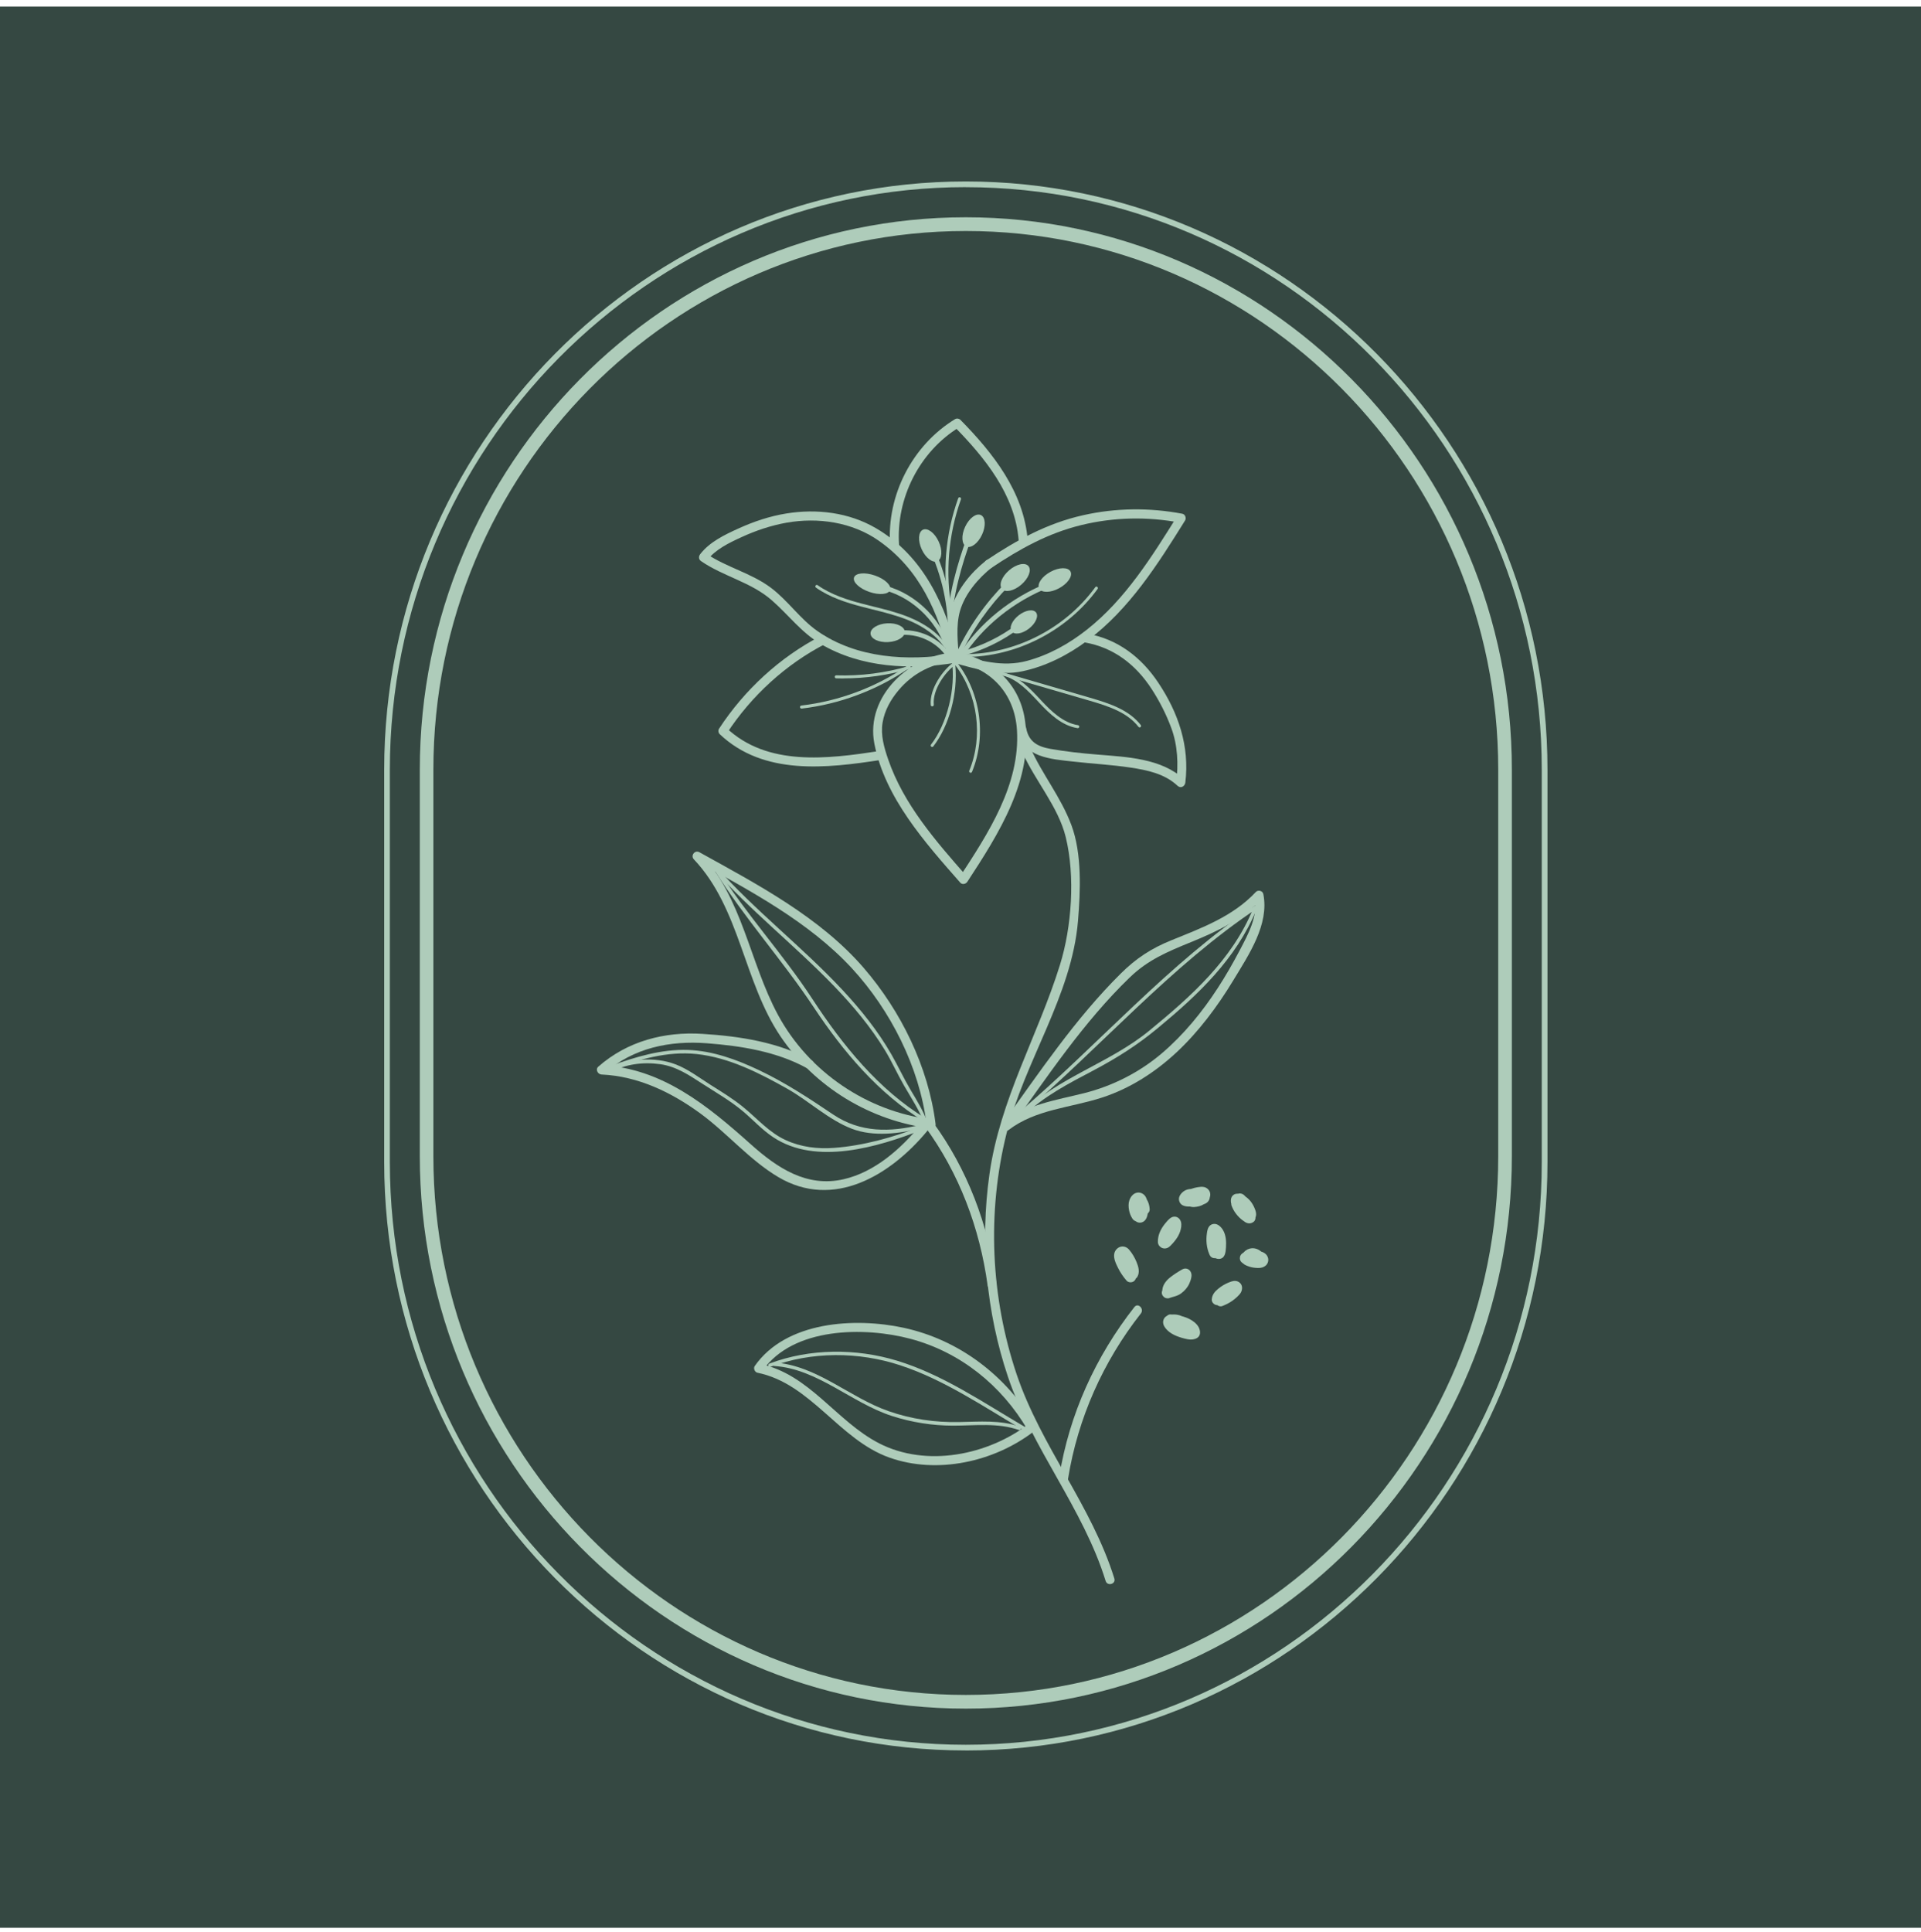
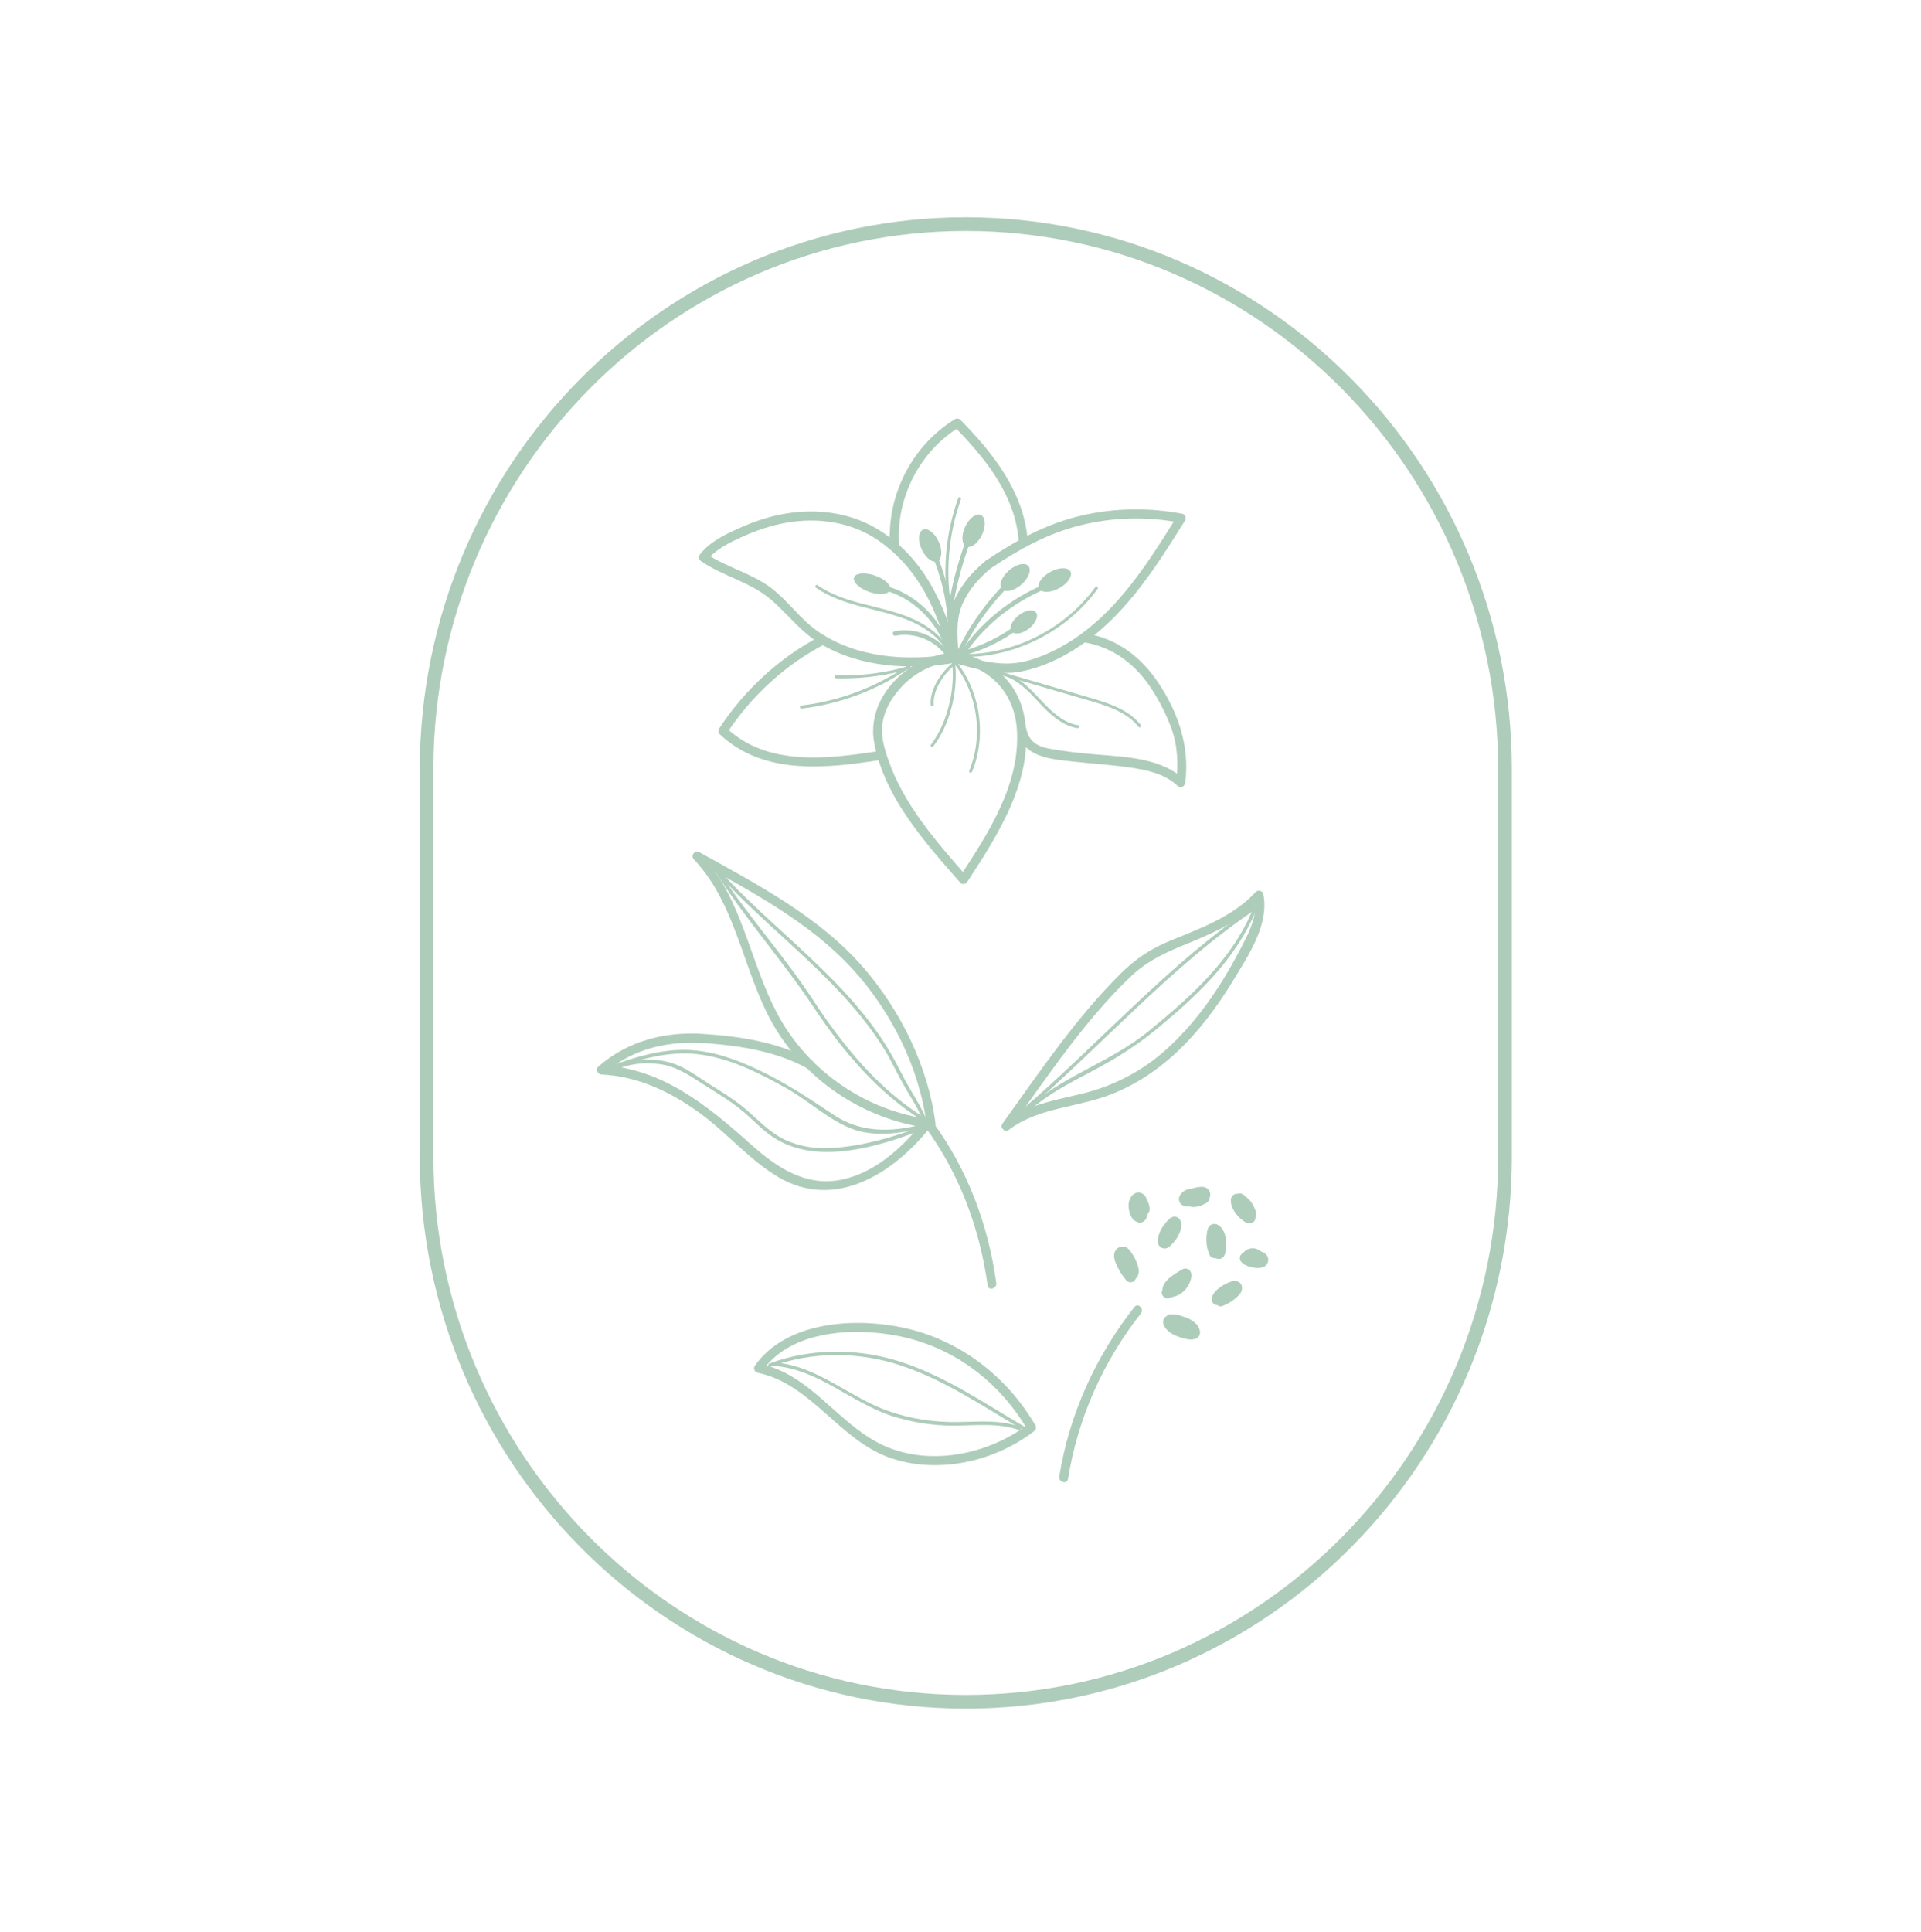
<svg xmlns="http://www.w3.org/2000/svg" fill="none" viewBox="0 0 180 181" height="181" width="180">
-   <rect fill="#354842" height="180" width="180" y="0.613" />
  <g clip-path="url(#clip0_9323_413)">
    <path fill="#AECCBA" d="M100.075 138.563C100.987 132.89 103.365 127.553 106.9 123.06C107.236 122.633 106.642 122.02 106.298 122.45C102.675 127.063 100.191 132.503 99.256 138.33C99.17 138.87 99.986 139.103 100.072 138.557L100.079 138.563H100.075Z" />
    <path fill="#AECCBA" d="M93.354 120.197C92.601 114.747 90.649 109.533 87.392 105.103C87.072 104.667 86.335 105.093 86.662 105.537C89.879 109.917 91.798 115.037 92.541 120.427C92.614 120.973 93.436 120.74 93.357 120.2L93.354 120.197Z" />
    <path fill="#AECCBA" d="M87.231 104.873C81.262 104.127 75.789 100.437 72.899 95.087C70.22 90.127 69.586 84.133 65.609 79.913L65.097 80.583C70.243 83.44 75.779 86.34 79.835 90.733C83.436 94.637 86.148 99.98 86.815 105.3C86.881 105.84 87.733 105.847 87.664 105.3C86.993 99.957 84.413 94.713 80.925 90.677C76.807 85.913 70.937 82.843 65.53 79.843C65.107 79.61 64.681 80.163 65.018 80.513C69.362 85.117 69.665 91.973 73.147 97.117C76.38 101.89 81.583 105.02 87.241 105.723C87.779 105.79 87.776 104.933 87.241 104.863L87.231 104.87V104.873Z" />
    <path fill="#AECCBA" d="M86.28 105.37C84.397 107.64 81.982 109.807 79.046 110.483C75.598 111.273 72.836 109.43 70.362 107.217C66.313 103.593 62.016 100.063 56.364 99.803L56.661 100.537C59.35 98.17 62.775 97.477 66.247 97.743C69.431 97.987 72.783 98.517 75.624 100.083C76.103 100.347 76.529 99.607 76.05 99.343C72.955 97.637 69.302 97.08 65.824 96.863C62.263 96.637 58.782 97.54 56.06 99.937C55.766 100.193 56.014 100.653 56.358 100.67C59.806 100.83 62.911 102.33 65.665 104.35C68.172 106.193 70.234 108.68 72.916 110.273C78.091 113.347 83.422 110.127 86.864 105.983C87.214 105.563 86.617 104.953 86.263 105.373L86.28 105.367V105.37Z" />
    <path fill="#AECCBA" d="M94.656 105.717C98.128 100.88 101.546 95.743 105.837 91.597C107.568 89.923 109.381 89.173 111.584 88.273C114.032 87.277 116.426 86.147 118.266 84.183L117.556 83.997C117.916 85.807 116.971 87.49 116.162 89.037C115.531 90.237 114.857 91.413 114.121 92.547C112.648 94.817 110.92 96.933 108.862 98.687C106.805 100.44 104.278 101.743 101.573 102.42C98.973 103.073 96.268 103.457 94.075 105.133C93.649 105.463 94.068 106.21 94.501 105.873C97.061 103.917 100.304 103.797 103.264 102.83C105.89 101.977 108.248 100.457 110.266 98.573C112.284 96.69 114.068 94.317 115.541 91.883C117.014 89.447 118.943 86.613 118.375 83.763C118.312 83.443 117.873 83.347 117.665 83.577C115.521 85.87 112.598 86.94 109.767 88.09C107.895 88.847 106.464 89.773 105.021 91.207C100.796 95.39 97.384 100.47 93.923 105.287C93.602 105.737 94.339 106.163 94.653 105.72H94.646L94.656 105.717Z" />
    <path fill="#AECCBA" d="M97.01 133.527C94.314 128.907 89.888 125.527 84.676 124.4C80.131 123.417 73.664 123.77 70.721 127.98C70.569 128.197 70.721 128.56 70.975 128.61C75.992 129.633 78.618 134.89 83.345 136.563C87.811 138.147 93.148 136.967 96.861 134.117C97.287 133.787 96.868 133.04 96.435 133.377C92.587 136.337 86.81 137.507 82.367 135.22C78.344 133.15 75.837 128.727 71.203 127.783L71.457 128.413C74.321 124.317 81.026 124.29 85.323 125.437C89.971 126.677 93.852 129.793 96.286 133.96C96.56 134.433 97.3 134.007 97.016 133.527V133.52L97.01 133.527Z" />
    <path fill="#AECCBA" d="M109.975 121V120.87L109.958 121.013C109.968 120.947 109.988 120.877 110.015 120.813L109.965 120.943C110.005 120.853 110.054 120.773 110.11 120.693L110.025 120.8C110.127 120.67 110.249 120.56 110.375 120.46L110.269 120.547C110.599 120.283 110.966 120.07 111.333 119.857H110.797H110.814C110.781 119.833 110.741 119.81 110.708 119.783L110.718 119.793L110.632 119.687C110.632 119.687 110.642 119.71 110.649 119.72L110.599 119.59V119.607C110.599 119.56 110.593 119.51 110.583 119.463V119.543L110.599 119.4C110.576 119.553 110.533 119.697 110.477 119.837L110.527 119.707C110.464 119.85 110.391 119.98 110.302 120.1L110.388 119.993C110.302 120.107 110.203 120.21 110.091 120.293L110.196 120.207C110.091 120.287 109.978 120.353 109.853 120.41L109.982 120.36C109.83 120.423 109.668 120.457 109.509 120.503C109.437 120.527 109.357 120.55 109.285 120.57C109.03 120.65 108.878 120.837 108.862 121.103C108.852 121.297 108.974 121.467 109.126 121.563C109.215 121.62 109.305 121.637 109.407 121.643C109.569 121.653 109.727 121.557 109.823 121.433C109.929 121.29 109.945 121.143 109.919 120.967C109.896 120.837 109.777 120.703 109.678 120.643C109.565 120.577 109.397 120.547 109.268 120.593C109.139 120.64 109.014 120.72 108.954 120.837C108.888 120.973 108.875 121.1 108.905 121.253C109.073 121.03 109.248 120.803 109.417 120.583H109.41C109.499 120.607 109.589 120.63 109.681 120.657H109.674C109.764 120.803 109.85 120.957 109.939 121.113V121.103C109.853 121.257 109.764 121.41 109.674 121.563H109.684C109.638 121.573 109.598 121.593 109.556 121.61C109.645 121.6 109.734 121.553 109.826 121.53C109.929 121.5 110.028 121.48 110.124 121.443C110.322 121.38 110.517 121.297 110.682 121.17C111.009 120.93 111.28 120.617 111.448 120.243C111.537 120.04 111.607 119.833 111.64 119.607C111.663 119.437 111.64 119.283 111.554 119.13C111.481 119.003 111.346 118.897 111.204 118.863C111.035 118.823 110.89 118.863 110.741 118.95C110.348 119.177 109.972 119.417 109.615 119.7C109.229 120.013 108.888 120.467 108.911 120.99C108.921 121.27 109.149 121.543 109.44 121.523C109.714 121.513 109.978 121.29 109.968 120.99L109.975 121Z" />
    <path fill="#AECCBA" d="M106.331 119.213L106.229 119.093C106.212 119.07 106.1 118.94 106.189 119.047C106.133 118.98 106.083 118.9 106.03 118.823C105.925 118.663 105.822 118.493 105.733 118.323C105.693 118.243 105.654 118.16 105.614 118.08C105.604 118.05 105.518 117.903 105.591 118.03C105.568 117.983 105.551 117.933 105.535 117.883C105.518 117.837 105.433 117.657 105.456 117.62C105.462 117.7 105.466 117.707 105.462 117.65C105.462 117.587 105.462 117.6 105.456 117.68C105.416 117.76 105.409 117.77 105.439 117.72C105.39 117.783 105.376 117.793 105.406 117.767C105.436 117.737 105.416 117.75 105.357 117.8C105.307 117.83 105.254 117.84 105.198 117.84C105.142 117.84 105.092 117.823 105.046 117.8C104.983 117.75 104.973 117.737 105.013 117.777C105.043 117.81 105.069 117.84 105.092 117.867C105.115 117.89 105.211 117.993 105.115 117.897C105.244 118.027 105.34 118.227 105.419 118.39C105.442 118.437 105.466 118.48 105.485 118.533C105.502 118.567 105.558 118.653 105.492 118.55C105.542 118.63 105.565 118.753 105.594 118.847C105.601 118.87 105.667 119.097 105.657 119.103C105.647 119.017 105.647 119.007 105.651 119.07V119.143C105.667 119.057 105.667 119.047 105.651 119.103C105.684 119.03 105.69 119.017 105.66 119.07C105.532 119.313 105.594 119.667 105.852 119.803C106.11 119.94 106.437 119.87 106.579 119.61C106.816 119.173 106.674 118.667 106.493 118.233C106.311 117.8 106.1 117.437 105.806 117.09C105.604 116.85 105.31 116.727 105 116.807C104.719 116.88 104.478 117.137 104.415 117.42C104.309 117.893 104.567 118.4 104.769 118.807C104.97 119.213 105.251 119.627 105.561 119.983C105.746 120.193 106.123 120.187 106.308 119.983C106.509 119.757 106.506 119.45 106.308 119.227L106.324 119.217L106.331 119.213Z" />
    <path fill="#AECCBA" d="M109.556 116.373C109.556 116.277 109.556 116.18 109.566 116.083L109.549 116.227C109.559 116.153 109.579 116.08 109.596 116.003C109.605 115.97 109.619 115.93 109.629 115.897C109.629 115.88 109.639 115.867 109.645 115.85C109.668 115.8 109.662 115.81 109.629 115.883C109.668 115.827 109.695 115.74 109.731 115.68C109.764 115.617 109.804 115.56 109.843 115.497C109.866 115.463 109.89 115.433 109.909 115.407C109.975 115.31 109.83 115.503 109.909 115.407C109.959 115.35 110.005 115.287 110.055 115.237C110.104 115.187 110.157 115.123 110.213 115.073C110.236 115.05 110.259 115.027 110.279 115.007C110.296 114.99 110.312 114.977 110.326 114.96C110.286 115 110.236 115.023 110.183 115.04L110.041 115.057H110.071C110.025 115.05 109.975 115.047 109.929 115.04C109.576 114.927 109.609 114.59 109.642 114.79L109.625 114.647C109.635 114.737 109.632 114.833 109.625 114.927L109.642 114.783C109.632 114.857 109.612 114.93 109.596 115.007C109.586 115.037 109.579 115.07 109.566 115.097C109.559 115.12 109.549 115.137 109.543 115.16C109.576 115.08 109.582 115.07 109.559 115.12C109.493 115.247 109.424 115.37 109.341 115.483C109.331 115.493 109.325 115.513 109.311 115.523C109.288 115.557 109.302 115.54 109.345 115.483C109.321 115.49 109.288 115.557 109.272 115.573C109.226 115.63 109.176 115.68 109.13 115.737C109.08 115.793 109.024 115.85 108.971 115.907C108.955 115.923 108.922 115.953 108.905 115.973C108.978 115.923 108.991 115.91 108.945 115.94C109.031 115.91 109.051 115.9 108.994 115.91L109.136 115.893H109.113C109.16 115.893 109.209 115.903 109.255 115.91L109.341 115.94L109.533 116.133C109.563 116.23 109.566 116.247 109.556 116.197L109.572 116.34V116.29L109.556 116.433C109.572 116.307 109.619 116.2 109.645 116.08C109.615 116.21 109.612 116.153 109.635 116.103C109.645 116.08 109.658 116.053 109.675 116.03C109.705 115.98 109.738 115.923 109.771 115.877C109.781 115.86 109.843 115.773 109.787 115.853C109.731 115.933 109.804 115.837 109.817 115.82C109.856 115.78 109.896 115.74 109.936 115.7C109.959 115.683 109.982 115.667 109.999 115.643C109.886 115.75 109.949 115.683 109.982 115.66C110.032 115.62 110.088 115.587 110.144 115.557C110.385 115.427 110.487 115.063 110.335 114.823C110.177 114.573 109.873 114.487 109.609 114.63C109.13 114.893 108.783 115.337 108.601 115.847C108.479 116.207 108.443 116.667 108.819 116.887C109.037 117.013 109.321 116.99 109.523 116.84C109.658 116.743 109.764 116.617 109.876 116.5C110.286 116.05 110.606 115.55 110.682 114.93C110.699 114.787 110.699 114.623 110.659 114.48C110.58 114.197 110.345 113.98 110.041 113.987C109.691 113.993 109.424 114.333 109.216 114.58C108.793 115.08 108.469 115.7 108.496 116.377C108.506 116.657 108.733 116.93 109.024 116.91C109.298 116.9 109.569 116.677 109.553 116.377L109.556 116.373Z" />
    <path fill="#AECCBA" d="M109.678 124.213C109.784 124.223 109.886 124.237 109.989 124.247C110.005 124.247 110.091 124.257 110.012 124.247C109.933 124.237 110.019 124.247 110.035 124.247C110.091 124.253 110.147 124.263 110.197 124.277C110.398 124.317 110.606 124.367 110.798 124.44C110.821 124.447 110.844 124.463 110.864 124.47C110.834 124.47 110.775 124.43 110.834 124.46C110.881 124.483 110.92 124.5 110.963 124.523C111.009 124.553 111.059 124.573 111.105 124.61C111.128 124.62 111.145 124.64 111.168 124.65C111.178 124.66 111.247 124.707 111.184 124.66C111.118 124.61 111.208 124.683 111.214 124.69C111.231 124.707 111.247 124.723 111.27 124.74C111.28 124.75 111.373 124.853 111.373 124.853C111.356 124.853 111.317 124.763 111.356 124.837C111.363 124.853 111.422 124.943 111.379 124.877C111.34 124.813 111.379 124.927 111.373 124.847C111.363 124.76 111.366 124.877 111.366 124.887L111.63 124.427C111.581 124.457 111.584 124.45 111.654 124.42C111.63 124.427 111.604 124.43 111.581 124.437C111.66 124.427 111.667 124.427 111.604 124.43H111.525C111.495 124.43 111.475 124.43 111.445 124.423C111.511 124.433 111.525 124.433 111.485 124.423C111.439 124.413 111.396 124.407 111.35 124.393C111.171 124.347 110.99 124.303 110.815 124.24C110.735 124.21 110.656 124.173 110.573 124.15C110.715 124.19 110.567 124.15 110.534 124.127C110.488 124.103 110.448 124.08 110.405 124.06C110.332 124.02 110.263 123.97 110.19 123.923C110.144 123.89 110.151 123.893 110.213 123.94C110.197 123.923 110.174 123.91 110.157 123.893C110.124 123.863 110.094 123.837 110.068 123.807C110.052 123.79 109.989 123.74 109.982 123.71C110.028 123.773 110.032 123.777 110.005 123.733C110.028 123.78 110.038 123.823 110.038 123.87C110.022 124.057 109.943 124.183 109.801 124.23C109.817 124.23 109.834 124.22 109.85 124.22C109.985 124.19 109.761 124.22 109.867 124.22H110.081C110.137 124.227 110.128 124.22 110.048 124.213C110.058 124.197 110.266 124.27 110.289 124.277C110.346 124.3 110.336 124.293 110.26 124.267C110.283 124.277 110.306 124.29 110.326 124.3C110.359 124.317 110.388 124.333 110.421 124.35C110.445 124.36 110.461 124.38 110.484 124.39C110.53 124.423 110.524 124.42 110.461 124.373C110.491 124.373 110.547 124.453 110.567 124.47C110.646 124.543 110.537 124.397 110.577 124.487C110.606 124.537 110.606 124.533 110.577 124.463C110.593 124.52 110.587 124.513 110.577 124.433C110.577 124.327 110.633 124.217 110.722 124.167C110.772 124.137 110.828 124.12 110.884 124.12C111.075 124.2 111.132 124.21 111.059 124.153C110.957 124.073 110.765 124.067 110.649 124.103C110.527 124.137 110.392 124.233 110.336 124.347C110.19 124.63 110.289 124.9 110.527 125.08C110.735 125.24 111.062 125.217 111.27 125.08C111.508 124.933 111.64 124.677 111.637 124.39C111.627 123.933 111.231 123.547 110.854 123.36C110.501 123.183 110.124 123.117 109.728 123.167C109.44 123.207 109.16 123.32 109.041 123.603C108.912 123.91 109.018 124.197 109.216 124.447C109.642 124.987 110.336 125.243 110.983 125.407C111.175 125.457 111.369 125.497 111.574 125.503C111.838 125.503 112.159 125.43 112.327 125.213C112.526 124.957 112.446 124.577 112.298 124.313C112.202 124.15 112.073 124.007 111.928 123.887C111.287 123.363 110.494 123.22 109.695 123.147C109.421 123.123 109.156 123.41 109.166 123.68C109.176 123.993 109.398 124.187 109.695 124.213L109.672 124.203L109.678 124.213Z" />
    <path fill="#AECCBA" d="M114.598 121.743V121.713C114.598 121.76 114.588 121.81 114.581 121.857C114.588 121.81 114.598 121.767 114.614 121.727L114.565 121.857C114.565 121.857 114.588 121.807 114.605 121.783C114.614 121.767 114.628 121.75 114.634 121.737C114.585 121.803 114.568 121.823 114.595 121.787C114.634 121.747 114.667 121.7 114.714 121.66C114.76 121.613 114.809 121.573 114.859 121.533C114.889 121.51 114.971 121.453 114.842 121.543C114.866 121.527 114.889 121.51 114.915 121.493C115.117 121.347 115.331 121.227 115.556 121.13L115.427 121.18C115.546 121.13 115.668 121.077 115.797 121.053L115.655 121.07H115.728L115.586 121.053C115.586 121.053 115.615 121.06 115.632 121.063L115.503 121.013C115.453 120.98 115.414 120.933 115.381 120.883L115.331 120.753C115.331 120.753 115.341 120.783 115.341 120.793L115.325 120.65V120.697L115.341 120.553C115.341 120.553 115.331 120.6 115.325 120.62L115.374 120.49C115.364 120.52 115.335 120.553 115.325 120.58C115.381 120.507 115.391 120.49 115.358 120.53L115.341 120.553C115.295 120.603 115.252 120.65 115.199 120.7C115.15 120.75 115.103 120.79 115.054 120.837C115.024 120.86 114.998 120.887 114.965 120.91C115.07 120.83 114.885 120.973 114.965 120.91C114.747 121.073 114.509 121.21 114.254 121.32L114.383 121.27C114.334 121.293 114.278 121.317 114.225 121.333L114.879 121.71V121.68C114.879 121.727 114.885 121.777 114.889 121.823V121.737L114.872 121.88C114.872 121.85 114.882 121.823 114.895 121.793L114.846 121.923C114.862 121.89 114.885 121.817 114.918 121.793C114.895 121.81 114.839 121.89 114.895 121.823C114.912 121.807 114.925 121.79 114.941 121.773C114.998 121.707 115.064 121.647 115.133 121.59C115.163 121.567 115.229 121.527 115.1 121.613C115.117 121.603 115.13 121.59 115.146 121.58C115.186 121.55 115.226 121.53 115.265 121.507C115.344 121.46 115.427 121.417 115.513 121.38L115.384 121.43C115.434 121.407 115.486 121.39 115.543 121.373C115.807 121.287 116.005 120.997 115.913 120.713C115.827 120.447 115.543 120.247 115.259 120.337C114.922 120.443 114.624 120.62 114.354 120.853C114.027 121.137 113.756 121.537 113.865 121.99C113.927 122.253 114.251 122.463 114.519 122.367C114.849 122.24 115.166 122.087 115.453 121.883C115.615 121.77 115.774 121.643 115.916 121.507C116.045 121.38 116.19 121.243 116.276 121.087C116.428 120.797 116.438 120.417 116.174 120.183C115.936 119.973 115.645 119.973 115.358 120.07C115.014 120.19 114.687 120.35 114.39 120.56C114.215 120.687 114.04 120.823 113.894 120.977C113.686 121.2 113.564 121.443 113.544 121.743C113.521 122.023 113.802 122.29 114.073 122.277C114.377 122.267 114.578 122.043 114.601 121.743V121.737L114.598 121.743Z" />
    <path fill="#AECCBA" d="M114.331 117.177C114.265 117.013 114.208 116.84 114.162 116.663C114.146 116.59 114.133 116.51 114.116 116.437C114.106 116.373 114.109 116.387 114.116 116.467C114.116 116.437 114.109 116.417 114.109 116.387C114.109 116.347 114.103 116.307 114.099 116.273C114.09 116.11 114.093 115.937 114.109 115.773C114.109 115.743 114.109 115.723 114.119 115.693C114.109 115.767 114.109 115.78 114.119 115.74C114.129 115.693 114.136 115.65 114.142 115.61C114.149 115.57 114.159 115.537 114.166 115.497C114.166 115.473 114.175 115.45 114.182 115.433C114.152 115.523 114.103 115.597 114.02 115.65L113.749 115.723C113.7 115.717 113.647 115.7 113.604 115.683C113.65 115.717 113.637 115.707 113.571 115.653C113.581 115.683 113.637 115.717 113.66 115.74C113.693 115.787 113.69 115.77 113.63 115.707C113.64 115.723 113.654 115.74 113.663 115.757C113.68 115.787 113.697 115.807 113.71 115.837C113.72 115.853 113.726 115.877 113.739 115.893C113.706 115.813 113.7 115.803 113.723 115.853C113.733 115.893 113.753 115.933 113.763 115.98C113.786 116.06 113.796 116.14 113.812 116.22C113.819 116.26 113.812 116.243 113.806 116.157C113.806 116.18 113.806 116.197 113.812 116.22C113.812 116.277 113.822 116.333 113.822 116.39C113.822 116.497 113.829 116.6 113.822 116.71C113.815 116.817 113.812 116.92 113.799 117.03C113.792 117.093 113.792 117.087 113.799 117.013C113.799 117.043 113.789 117.07 113.789 117.1C113.789 117.123 113.782 117.147 113.779 117.167C113.796 117.117 113.825 117.063 113.865 117.02L114.103 116.883C114.377 116.957 114.463 116.97 114.367 116.917C114.334 116.893 114.351 116.91 114.413 116.957C114.403 116.947 114.39 116.933 114.38 116.923C114.351 116.893 114.364 116.913 114.413 116.973C114.413 116.957 114.374 116.91 114.367 116.893C114.321 116.813 114.397 116.98 114.377 116.923C114.36 116.867 114.344 116.81 114.331 116.747C114.321 116.707 114.314 116.667 114.308 116.627C114.284 116.49 114.314 116.747 114.308 116.61C114.298 116.463 114.298 116.313 114.308 116.167C114.317 116.03 114.284 116.28 114.308 116.15C114.314 116.11 114.317 116.07 114.331 116.03C114.347 115.95 114.37 115.87 114.393 115.797C114.479 115.53 114.291 115.2 114.024 115.137C113.73 115.07 113.462 115.227 113.37 115.513C113.185 116.107 113.171 116.803 113.419 117.38C113.578 117.733 113.941 118.017 114.341 117.933C114.82 117.827 114.846 117.257 114.876 116.863C114.915 116.33 114.876 115.72 114.602 115.253C114.433 114.963 114.113 114.64 113.753 114.667C113.459 114.69 113.27 114.87 113.175 115.14C113.128 115.267 113.109 115.403 113.089 115.537C112.993 116.197 113.049 116.873 113.307 117.487C113.363 117.623 113.419 117.73 113.548 117.807C113.66 117.873 113.829 117.903 113.957 117.857C114.086 117.81 114.212 117.73 114.271 117.613C114.334 117.493 114.377 117.33 114.321 117.197L114.327 117.187L114.331 117.177Z" />
    <path fill="#AECCBA" d="M107.019 113.637C106.956 113.547 106.913 113.45 106.867 113.347L106.917 113.477C106.86 113.34 106.821 113.193 106.798 113.043L106.814 113.187C106.798 113.05 106.791 112.92 106.814 112.783L106.798 112.927C106.808 112.853 106.827 112.78 106.854 112.71L106.804 112.84C106.834 112.777 106.86 112.727 106.9 112.677L106.814 112.783C106.814 112.783 106.864 112.733 106.887 112.71L106.781 112.797C106.781 112.797 106.827 112.767 106.847 112.757L106.718 112.807C106.718 112.807 106.765 112.79 106.791 112.79L106.649 112.807H106.699L106.556 112.79C106.556 112.79 106.596 112.8 106.619 112.807L106.49 112.757C106.49 112.757 106.514 112.767 106.53 112.78L106.424 112.693C106.424 112.693 106.471 112.733 106.487 112.757L106.401 112.65C106.431 112.69 106.451 112.73 106.467 112.77L106.418 112.64C106.474 112.777 106.504 112.923 106.52 113.067L106.504 112.923C106.527 113.11 106.527 113.3 106.504 113.487L106.52 113.343C106.504 113.473 106.481 113.607 106.434 113.723L106.484 113.593C106.474 113.623 106.454 113.65 106.438 113.68L106.523 113.573C106.523 113.573 106.507 113.597 106.494 113.607L106.599 113.52C106.599 113.52 106.576 113.537 106.566 113.543L106.695 113.493H106.679C106.725 113.493 106.774 113.487 106.821 113.483H106.781L106.923 113.5H106.9C106.946 113.51 106.986 113.53 107.029 113.547L107.012 113.537L107.118 113.623C107.118 113.623 107.095 113.607 107.088 113.593L107.174 113.7C107.174 113.7 107.158 113.677 107.151 113.667L107.201 113.797C107.191 113.767 107.184 113.74 107.177 113.71L107.194 113.853C107.177 113.723 107.194 113.587 107.204 113.45L107.187 113.593C107.217 113.407 107.26 113.223 107.333 113.047L107.283 113.177C107.329 113.073 107.379 112.977 107.435 112.887H106.517C106.563 112.953 106.603 113.023 106.629 113.097L106.58 112.967C106.626 113.08 106.659 113.193 106.675 113.313L106.659 113.17C106.659 113.21 106.665 113.25 106.669 113.29C106.679 113.57 106.907 113.843 107.197 113.823C107.471 113.813 107.742 113.59 107.726 113.29C107.709 112.953 107.62 112.62 107.432 112.34C107.326 112.18 107.168 112.073 106.976 112.073C106.784 112.073 106.616 112.177 106.52 112.34C106.263 112.76 106.12 113.273 106.134 113.773C106.134 113.937 106.167 114.103 106.256 114.24C106.408 114.48 106.689 114.603 106.966 114.53C107.31 114.44 107.468 114.11 107.528 113.783C107.577 113.52 107.607 113.25 107.577 112.98C107.547 112.713 107.504 112.427 107.376 112.177C107.207 111.84 106.831 111.653 106.471 111.757C106.14 111.853 105.926 112.153 105.817 112.473C105.721 112.763 105.737 113.087 105.793 113.383C105.843 113.663 105.955 113.937 106.107 114.173C106.259 114.413 106.586 114.527 106.834 114.367C107.065 114.213 107.184 113.883 107.026 113.633L107.002 113.64L107.019 113.637Z" />
    <path fill="#AECCBA" d="M111.679 112.52C111.718 112.497 111.758 112.48 111.798 112.457C111.831 112.44 111.973 112.393 111.827 112.44C111.9 112.417 111.973 112.383 112.045 112.36C112.207 112.31 112.372 112.27 112.534 112.247L112.392 112.263C112.481 112.253 112.571 112.24 112.663 112.247L112.521 112.23C112.521 112.23 112.567 112.237 112.587 112.247C112.541 112.24 112.508 112.217 112.475 112.19C112.442 112.167 112.412 112.133 112.389 112.1C112.359 112.01 112.349 111.993 112.359 112.043L112.343 111.9V111.933C112.349 111.887 112.353 111.837 112.359 111.79C112.343 111.863 112.359 111.767 112.382 111.757C112.372 111.763 112.349 111.807 112.343 111.82C112.313 111.87 112.415 111.733 112.376 111.773C112.366 111.783 112.353 111.803 112.343 111.813C112.326 111.83 112.31 111.843 112.293 111.86C112.237 111.917 112.333 111.82 112.339 111.827C112.339 111.827 112.244 111.89 112.237 111.893C112.204 111.91 112.174 111.927 112.141 111.943C112.092 111.973 112.277 111.893 112.181 111.927C112.164 111.933 112.148 111.937 112.131 111.943C112.052 111.973 111.97 111.99 111.89 112L112.032 111.983C111.936 111.993 111.841 112 111.745 111.99L111.887 112.007C111.887 112.007 111.837 112 111.814 111.997C111.742 111.98 111.775 111.957 111.847 112.02L111.824 112.01C111.778 111.98 111.794 111.993 111.874 112.057C111.811 112 111.946 112.17 111.897 112.09L111.811 112.74C111.811 112.74 111.861 112.69 111.89 112.667C111.956 112.603 111.778 112.747 111.89 112.667C111.92 112.65 111.953 112.627 111.986 112.617C112.003 112.61 112.019 112.6 112.036 112.593C111.956 112.627 111.933 112.64 111.973 112.623C112.108 112.573 112.247 112.543 112.389 112.52L112.247 112.537C112.399 112.513 112.561 112.49 112.719 112.503L112.577 112.487C112.65 112.503 112.617 112.477 112.481 112.397C112.396 112.363 112.346 112.3 112.323 112.213L112.306 112.07V112.117L112.323 111.973C112.323 111.973 112.323 112.003 112.313 112.02C112.33 111.963 112.359 111.913 112.399 111.867L112.462 111.817C112.412 111.847 112.429 111.84 112.511 111.8C112.445 111.817 112.376 111.84 112.31 111.857C112.151 111.897 111.996 111.923 111.837 111.947L111.979 111.93C111.722 111.963 111.444 111.987 111.187 111.963L111.329 111.98C111.329 111.98 111.21 111.947 111.299 111.98C111.349 112.003 111.355 112.01 111.322 111.987C111.411 112.043 111.474 112.117 111.507 112.213L111.524 112.357V112.327C111.517 112.373 111.514 112.423 111.507 112.47C111.517 112.43 111.507 112.437 111.497 112.48C111.474 112.52 111.474 112.53 111.487 112.503C111.543 112.437 111.471 112.503 111.464 112.533C111.464 112.517 111.504 112.493 111.514 112.483C111.547 112.443 111.401 112.557 111.484 112.507C111.5 112.497 111.517 112.483 111.534 112.477C111.543 112.47 111.636 112.427 111.55 112.467C111.464 112.507 111.55 112.467 111.567 112.467C111.596 112.46 111.623 112.457 111.652 112.45L111.51 112.467C111.54 112.467 111.567 112.467 111.596 112.46C111.87 112.453 112.141 112.217 112.125 111.927C112.108 111.637 111.894 111.387 111.596 111.393C111.358 111.4 111.114 111.467 110.916 111.61C110.645 111.813 110.387 112.14 110.49 112.503C110.652 113.107 111.352 113.067 111.841 113.017C112.079 112.993 112.313 112.953 112.544 112.903C112.818 112.837 113.112 112.74 113.264 112.477C113.456 112.153 113.367 111.71 113.033 111.527C112.825 111.407 112.571 111.437 112.346 111.46C111.874 111.51 111.401 111.63 111.064 111.993C110.906 112.163 110.856 112.437 110.979 112.643C111.177 112.967 111.547 113.11 111.913 113.087C112.224 113.063 112.544 112.99 112.808 112.82C113.159 112.597 113.499 112.19 113.383 111.743C113.317 111.48 113.086 111.27 112.822 111.213C112.604 111.167 112.389 111.203 112.174 111.237C111.814 111.3 111.464 111.43 111.144 111.6C110.896 111.73 110.8 112.093 110.952 112.333C111.114 112.583 111.415 112.663 111.679 112.527V112.533V112.52Z" />
    <path fill="#AECCBA" d="M117.615 117.63C117.549 117.63 117.473 117.63 117.407 117.623L117.549 117.64C117.437 117.623 117.331 117.593 117.222 117.553L117.351 117.603C117.245 117.557 117.149 117.5 117.057 117.433L117.163 117.52C117.163 117.52 117.123 117.487 117.1 117.47L116.994 118.313C117.05 118.273 117.106 118.24 117.169 118.217L117.04 118.267C117.13 118.227 117.225 118.203 117.328 118.187L117.186 118.203C117.354 118.18 117.529 118.193 117.698 118.213L117.556 118.197C117.708 118.22 117.869 118.243 118.011 118.3L117.883 118.25C117.883 118.25 117.929 118.273 117.949 118.29L117.843 118.203C117.843 118.203 117.876 118.233 117.892 118.253L117.807 118.147C117.807 118.147 117.836 118.187 117.846 118.21L117.797 118.08C117.797 118.08 117.807 118.11 117.807 118.127L117.79 117.983V118.03L117.807 117.887C117.807 117.887 117.8 117.927 117.79 117.95L117.84 117.82C117.84 117.82 117.83 117.843 117.823 117.853L117.909 117.747C117.909 117.747 117.886 117.777 117.869 117.787L117.975 117.7C117.975 117.7 117.929 117.73 117.909 117.74L118.038 117.69C117.998 117.707 117.959 117.713 117.919 117.723L118.061 117.707C117.909 117.73 117.75 117.717 117.599 117.7L117.741 117.717C117.549 117.687 117.371 117.643 117.189 117.57L117.318 117.62C117.262 117.597 117.205 117.573 117.156 117.54L117.262 117.627C117.262 117.627 117.238 117.61 117.232 117.597L117.318 117.703L117.308 117.687L117.357 117.817V117.787C117.357 117.833 117.364 117.883 117.367 117.93V117.9C117.367 117.947 117.357 117.997 117.351 118.043C117.357 118.01 117.361 117.98 117.374 117.953L117.324 118.083C117.341 118.043 117.364 118.003 117.387 117.97L117.301 118.077C117.331 118.043 117.357 118.013 117.39 117.987L117.285 118.073C117.324 118.04 117.371 118.017 117.414 117.993L117.285 118.043C117.334 118.027 117.381 118.01 117.43 118.003L117.288 118.02C117.338 118.013 117.39 118.013 117.447 118.02L117.305 118.003C117.367 118.013 117.427 118.033 117.49 118.053L117.361 118.003C117.427 118.033 117.49 118.07 117.546 118.11L117.44 118.023C117.503 118.073 117.559 118.13 117.608 118.193L117.523 118.087C117.523 118.087 117.562 118.137 117.579 118.167C117.731 118.4 118.058 118.52 118.305 118.36C118.537 118.207 118.659 117.877 118.497 117.627C118.193 117.153 117.655 116.83 117.087 116.983C116.816 117.057 116.568 117.24 116.429 117.483C116.327 117.66 116.271 117.877 116.324 118.077C116.373 118.287 116.525 118.447 116.717 118.533C116.954 118.64 117.189 118.727 117.443 118.76C117.698 118.793 118.005 118.827 118.266 118.75C118.408 118.703 118.547 118.63 118.649 118.523C118.817 118.34 118.88 118.08 118.811 117.84C118.708 117.48 118.388 117.3 118.051 117.23C117.516 117.123 116.908 117.077 116.436 117.407C116.294 117.503 116.205 117.623 116.182 117.8C116.158 117.96 116.205 118.14 116.327 118.25C116.677 118.557 117.12 118.743 117.592 118.727C117.866 118.717 118.137 118.487 118.12 118.193C118.11 117.913 117.889 117.647 117.592 117.66L117.608 117.63H117.615Z" />
    <path fill="#AECCBA" d="M115.808 112.743C115.937 112.857 116.056 112.987 116.158 113.123L116.072 113.017C116.224 113.22 116.353 113.443 116.456 113.677L116.406 113.547C116.495 113.77 116.558 113.997 116.598 114.23L116.968 113.57C116.968 113.57 116.934 113.58 116.918 113.58L117.06 113.563H117.037C117.083 113.57 117.133 113.573 117.179 113.58C117.149 113.58 117.129 113.57 117.106 113.557L117.235 113.607C117.202 113.59 117.172 113.567 117.139 113.543L117.245 113.63C117.004 113.427 116.773 113.197 116.581 112.947L116.667 113.053C116.561 112.91 116.465 112.763 116.396 112.597L116.446 112.727C116.406 112.62 116.373 112.51 116.356 112.397L116.373 112.54V112.473L116.356 112.617C116.356 112.617 116.356 112.587 116.366 112.577L116.317 112.707L116.327 112.69L116.241 112.797L116.251 112.78L116.145 112.867C116.145 112.867 116.168 112.85 116.178 112.85L116.049 112.9H116.072C116.026 112.9 115.977 112.91 115.93 112.917H115.953C115.907 112.917 115.858 112.907 115.811 112.9C115.891 112.91 115.97 112.94 116.043 112.967L115.914 112.917C116.026 112.963 116.129 113.023 116.224 113.1L116.119 113.013C116.224 113.1 116.317 113.197 116.399 113.297L116.314 113.19C116.449 113.367 116.551 113.56 116.634 113.763L116.584 113.633C116.614 113.7 116.634 113.77 116.647 113.843L116.631 113.7V113.79L116.647 113.647C116.647 113.647 116.637 113.687 116.631 113.71L116.68 113.58C116.68 113.58 116.67 113.61 116.657 113.62L116.743 113.513C116.743 113.513 116.713 113.547 116.693 113.56L116.799 113.473C116.799 113.473 116.769 113.49 116.759 113.497L116.888 113.447C116.888 113.447 116.859 113.457 116.842 113.457L116.984 113.44H116.911L117.053 113.457C117.02 113.457 116.987 113.44 116.958 113.427L117.086 113.477C117.037 113.453 116.997 113.427 116.951 113.39L117.057 113.477C116.888 113.347 116.736 113.193 116.607 113.02L116.693 113.127C116.565 112.957 116.456 112.767 116.373 112.57L116.423 112.7L116.413 112.67C116.356 112.533 116.3 112.427 116.171 112.35C116.059 112.283 115.891 112.253 115.762 112.3C115.633 112.347 115.508 112.427 115.448 112.543C115.385 112.663 115.342 112.827 115.399 112.96C115.511 113.24 115.64 113.49 115.825 113.727C116.01 113.967 116.208 114.163 116.442 114.337C116.809 114.603 117.347 114.553 117.595 114.15C117.803 113.81 117.661 113.433 117.516 113.103C117.268 112.55 116.842 112.083 116.261 111.89C116.053 111.823 115.815 111.803 115.62 111.923C115.349 112.093 115.299 112.397 115.349 112.69C115.395 112.947 115.508 113.203 115.643 113.417C115.802 113.667 115.996 113.89 116.205 114.093C116.294 114.183 116.383 114.27 116.479 114.357C116.693 114.543 116.974 114.687 117.261 114.583C117.384 114.537 117.516 114.463 117.575 114.34C117.648 114.203 117.655 114.077 117.625 113.923C117.513 113.177 117.119 112.467 116.568 111.967C116.36 111.78 116.016 111.743 115.821 111.967C115.636 112.17 115.603 112.523 115.821 112.723L115.811 112.73L115.808 112.743Z" />
    <path fill="#AECCBA" d="M72.548 127.98C76.604 128.247 79.791 131.44 83.576 132.663C85.426 133.26 87.368 133.567 89.314 133.567C91.378 133.567 93.482 133.277 95.477 133.977C95.669 134.043 95.751 133.733 95.563 133.663C93.723 133.02 91.788 133.197 89.872 133.23C87.623 133.277 85.396 132.957 83.263 132.21C79.596 130.937 76.534 127.913 72.548 127.653C72.346 127.643 72.346 127.96 72.548 127.977V127.98Z" />
    <path fill="#AECCBA" d="M72.178 128.06C76.043 126.61 80.442 126.627 84.35 127.913C88.472 129.267 92.135 131.777 95.851 133.957C96.029 134.06 96.188 133.78 96.013 133.677C92.161 131.423 88.363 128.797 84.066 127.487C80.201 126.31 75.887 126.327 72.092 127.753C71.9 127.827 71.986 128.133 72.178 128.067V128.06Z" />
    <path fill="#AECCBA" d="M95.963 104.503C97.829 102.69 100.141 101.51 102.414 100.31C104.686 99.11 106.582 97.903 108.482 96.327C112.257 93.203 115.818 89.857 117.73 85.22C117.809 85.027 117.499 84.947 117.42 85.133C115.441 89.947 111.61 93.343 107.695 96.557C104.006 99.59 99.18 100.92 95.738 104.27C95.593 104.413 95.818 104.64 95.963 104.497V104.503Z" />
    <path fill="#AECCBA" d="M117.71 84.773C109.486 90.24 102.913 97.9 95.421 104.27C95.263 104.4 95.487 104.63 95.646 104.497C103.121 98.14 109.674 90.5 117.875 85.05C118.044 84.937 117.885 84.657 117.713 84.77L117.71 84.773Z" />
    <path fill="#AECCBA" d="M57.175 100.477C58.605 99.69 60.257 99.48 61.855 99.703C63.375 99.913 64.554 100.723 65.816 101.537C67.074 102.35 68.442 103.13 69.618 104.12C70.572 104.923 71.411 105.857 72.458 106.55C76.475 109.213 82.261 107.467 86.357 105.867C86.549 105.793 86.463 105.48 86.271 105.553C83.725 106.55 80.901 107.34 78.166 107.543C76.623 107.663 75.051 107.47 73.631 106.82C72.062 106.103 70.959 104.8 69.647 103.73C68.686 102.943 67.629 102.303 66.582 101.643C65.535 100.983 64.495 100.18 63.332 99.73C61.334 98.963 58.873 99.167 57.003 100.197C56.825 100.293 56.987 100.573 57.165 100.477H57.172H57.175Z" />
    <path fill="#AECCBA" d="M57.272 100.193C59.832 99.27 62.524 98.463 65.269 98.753C68.295 99.073 71.152 100.53 73.774 102.007C75.809 103.157 77.649 104.927 79.832 105.757C81.873 106.53 84.291 106.213 86.356 105.693C86.554 105.643 86.468 105.333 86.27 105.38C83.403 106.09 80.602 106.127 78.075 104.423C75.802 102.893 73.579 101.43 71.099 100.253C69.018 99.27 66.808 98.457 64.49 98.37C61.976 98.28 59.528 99.03 57.19 99.873C56.998 99.94 57.084 100.253 57.276 100.187L57.269 100.193H57.272Z" />
    <path fill="#AECCBA" d="M66.936 81.513C69.747 86.02 73.324 89.963 76.26 94.39C78.995 98.51 82.328 102.473 86.576 105.063C86.751 105.17 86.912 104.893 86.737 104.783C82.318 102.093 78.942 97.91 76.128 93.603C73.314 89.297 69.895 85.657 67.213 81.353C67.107 81.177 66.83 81.343 66.939 81.52L66.932 81.513H66.936Z" />
    <path fill="#AECCBA" d="M66.811 81.37C70.323 85.337 74.501 88.597 78.161 92.397C79.931 94.233 81.586 96.21 82.924 98.403C83.578 99.48 84.09 100.633 84.717 101.72C85.407 102.913 86.174 104.063 86.663 105.367C86.735 105.56 87.039 105.473 86.973 105.28C86.547 104.143 85.923 103.117 85.302 102.077C84.684 101.037 84.139 99.853 83.511 98.76C82.253 96.577 80.664 94.597 78.95 92.757C75.158 88.693 70.725 85.303 67.036 81.14C66.901 80.987 66.676 81.213 66.811 81.367H66.805L66.811 81.37Z" />
-     <path fill="#AECCBA" d="M95.807 70.493C96.99 73.157 99.16 75.573 99.863 78.437C100.759 82.09 100.422 86.85 99.325 90.383C97.244 97.073 93.7 102.98 92.709 110.033C91.82 116.377 92.405 122.927 94.446 128.99C96.725 135.767 101.482 141.29 103.599 148.117C103.761 148.64 104.577 148.417 104.415 147.89C102.294 141.057 97.548 135.533 95.262 128.763C92.828 121.537 92.471 113.607 94.311 106.2C95.986 99.44 100.425 93.303 101.01 86.28C101.241 83.487 101.393 79.977 100.392 77.307C99.391 74.637 97.654 72.55 96.544 70.053C96.319 69.553 95.589 69.987 95.814 70.487L95.807 70.493Z" />
    <path fill="#AECCBA" d="M90.503 21.643C62.986 21.643 40.608 44.28 40.608 72.11V108.323C40.608 136.15 62.989 158.797 90.497 158.797C118.004 158.797 140.386 136.157 140.386 108.323V72.11C140.386 44.283 118.004 21.643 90.497 21.643H90.503ZM90.503 160.08C62.289 160.08 39.336 136.86 39.336 108.323V72.11C39.336 43.577 62.289 20.357 90.497 20.357C118.704 20.357 141.664 43.577 141.664 72.11V108.323C141.664 136.863 118.711 160.08 90.503 160.08Z" />
-     <path fill="#AECCBA" d="M90.503 17.533C60.743 17.533 36.529 42.027 36.529 72.127V108.877C36.529 138.98 60.736 163.467 90.497 163.467C120.257 163.467 144.465 138.98 144.465 108.877V72.127C144.472 42.03 120.257 17.537 90.503 17.537V17.533ZM90.503 164C60.449 164 36 139.273 36 108.873V72.123C36 41.733 60.449 17 90.497 17C120.544 17 145 41.733 145 72.127V108.877C145 139.277 120.551 164.003 90.503 164.003V164Z" />
    <path fill="#AECCBA" d="M92.364 52.543C90.98 53.64 89.705 55.213 89.163 56.93C88.701 58.42 88.899 60.157 89.011 61.68C89.051 62.227 89.9 62.233 89.86 61.68C89.754 60.257 89.556 58.647 89.949 57.253C90.412 55.633 91.67 54.17 92.958 53.147C93.384 52.807 92.783 52.203 92.357 52.537L92.364 52.543Z" />
    <path fill="#AECCBA" d="M89.327 62.097C91.441 62.66 93.591 63.36 95.791 62.893C98.007 62.427 100.088 61.363 101.898 60.01C105.825 57.08 108.478 52.877 111.044 48.763C111.18 48.54 111.054 48.183 110.79 48.133C107.692 47.547 104.524 47.58 101.449 48.28C98.129 49.03 95.262 50.597 92.448 52.48C91.992 52.78 92.418 53.527 92.874 53.22C95.523 51.443 98.205 49.95 101.323 49.193C104.356 48.453 107.503 48.387 110.572 48.967L110.318 48.337C107.91 52.19 105.442 56.153 101.842 58.993C100.177 60.307 98.281 61.367 96.234 61.917C93.928 62.537 91.791 61.877 89.552 61.28C89.023 61.137 88.798 61.97 89.327 62.103V62.097Z" />
    <path fill="#AECCBA" d="M89.378 61.98C92.77 62.503 95.076 64.933 95.29 68.397C95.604 73.517 92.579 78.097 89.913 82.183L90.577 82.097C87.69 78.803 84.671 75.37 83.221 71.143C82.845 70.047 82.501 68.873 82.699 67.7C82.897 66.527 83.475 65.527 84.202 64.663C85.53 63.077 87.426 62.08 89.49 61.993C90.035 61.97 90.035 61.11 89.49 61.133C85.322 61.31 81.054 65.22 81.93 69.68C82.93 74.767 86.689 78.947 89.979 82.697C90.171 82.913 90.501 82.827 90.643 82.61C93.54 78.173 96.879 73 96.03 67.407C95.512 63.993 92.925 61.66 89.603 61.147C89.067 61.06 88.836 61.893 89.378 61.97H89.385L89.378 61.98Z" />
    <path fill="#AECCBA" d="M89.847 61.567C88.582 56.713 86.584 52.127 82.078 49.487C79.551 48.007 76.526 47.643 73.675 48.11C72.129 48.36 70.633 48.86 69.203 49.51C67.908 50.097 66.508 50.763 65.616 51.91C65.441 52.137 65.454 52.417 65.702 52.58C67.799 54.02 70.376 54.537 72.318 56.24C73.887 57.61 75.086 59.26 76.909 60.337C80.704 62.573 85.312 62.783 89.553 62.093C90.091 62.007 89.863 61.177 89.328 61.27C85.061 61.963 80.271 61.687 76.605 59.13C74.963 57.987 73.837 56.273 72.242 55.073C70.379 53.673 68.057 53.157 66.144 51.847L66.23 52.517C67.036 51.477 68.288 50.873 69.454 50.337C70.808 49.71 72.238 49.233 73.705 48.97C76.651 48.453 79.842 48.913 82.332 50.653C86.204 53.367 87.878 57.333 89.038 61.787C89.18 62.32 89.992 62.093 89.853 61.56L89.847 61.567Z" />
    <path fill="#AECCBA" d="M101.634 60.19C104.332 60.647 106.427 62.267 107.91 64.553C108.646 65.687 109.28 66.927 109.749 68.2C110.357 69.833 110.423 71.597 110.215 73.313L110.942 73.013C108.838 71.043 105.558 70.92 102.849 70.697C101.363 70.577 99.903 70.423 98.44 70.163C97.241 69.953 96.392 69.51 96.151 68.207C96.049 67.667 95.233 67.893 95.335 68.433C95.814 70.987 98.519 71.123 100.623 71.357C102.384 71.557 104.144 71.647 105.898 71.91C107.497 72.15 109.122 72.48 110.341 73.623C110.635 73.897 111.021 73.68 111.067 73.323C111.484 69.91 110.41 66.77 108.531 63.96C106.945 61.577 104.699 59.853 101.859 59.37C101.323 59.28 101.092 60.103 101.634 60.193V60.19Z" />
    <path fill="#AECCBA" d="M76.898 59.593C73.063 61.58 69.75 64.64 67.376 68.27C67.273 68.423 67.309 68.663 67.442 68.787C71.554 72.683 77.466 71.98 82.573 71.193C83.111 71.113 82.883 70.283 82.348 70.37C77.572 71.097 71.904 71.837 68.046 68.18L68.112 68.697C70.408 65.187 73.625 62.243 77.331 60.327C77.813 60.077 77.387 59.337 76.905 59.587L76.898 59.593Z" />
    <path fill="#AECCBA" d="M84.243 51.07C83.939 46.667 86.166 42.297 89.908 40.01L89.396 39.943C92.26 42.857 95.104 46.333 95.447 50.6C95.493 51.147 96.342 51.153 96.296 50.6C95.93 46.087 93.039 42.43 89.997 39.34C89.868 39.21 89.644 39.173 89.485 39.273C85.502 41.703 83.077 46.373 83.404 51.073C83.444 51.62 84.286 51.627 84.253 51.073H84.243V51.07Z" />
    <path fill="#AECCBA" d="M90.942 72.4C90.942 72.4 90.909 72.4 90.893 72.39C90.827 72.36 90.791 72.277 90.82 72.207C92.148 68.993 91.62 65.083 89.516 62.323C89.763 64.94 88.948 68 87.451 69.93C87.402 69.993 87.316 70.003 87.26 69.953C87.197 69.907 87.187 69.817 87.237 69.76C88.756 67.797 89.575 64.487 89.189 61.88L89.116 61.403L89.43 61.773C91.844 64.617 92.505 68.857 91.078 72.317C91.055 72.367 91.005 72.403 90.949 72.403H90.942V72.4Z" />
    <path fill="#AECCBA" d="M106.788 68.153C106.749 68.153 106.709 68.137 106.683 68.103C105.626 66.753 103.944 66.18 102.015 65.623L93.523 63.153C93.451 63.13 93.411 63.057 93.427 62.983C93.451 62.91 93.523 62.863 93.596 62.887L102.088 65.357C104.063 65.93 105.784 66.517 106.891 67.927C106.937 67.99 106.93 68.073 106.868 68.12C106.838 68.143 106.811 68.15 106.782 68.15L106.788 68.157V68.153Z" />
    <path fill="#AECCBA" d="M89.057 57.367C88.991 57.367 88.935 57.32 88.922 57.253C88.275 53.72 88.572 50.063 89.784 46.683C89.814 46.61 89.886 46.57 89.959 46.597C90.032 46.627 90.065 46.703 90.045 46.773C88.853 50.107 88.558 53.713 89.196 57.197C89.206 57.27 89.163 57.343 89.084 57.36H89.061V57.367H89.057Z" />
    <path fill="#AECCBA" d="M75.097 66.383C75.031 66.383 74.969 66.333 74.962 66.257C74.952 66.183 75.008 66.11 75.081 66.103C78.602 65.687 82.017 64.413 84.954 62.417C85.016 62.37 85.099 62.387 85.145 62.457C85.192 62.52 85.175 62.603 85.106 62.65C82.13 64.677 78.678 65.967 75.117 66.387H75.101V66.38L75.097 66.383Z" />
    <path fill="#AECCBA" d="M88.737 61.44C88.674 61.44 88.608 61.41 88.568 61.353C87.505 59.937 85.632 59.22 83.904 59.56C83.785 59.583 83.68 59.51 83.657 59.39C83.633 59.27 83.706 59.163 83.825 59.14C85.704 58.77 87.746 59.557 88.905 61.097C88.978 61.193 88.955 61.323 88.865 61.397C88.826 61.427 88.78 61.443 88.737 61.443V61.437V61.44Z" />
    <path fill="#AECCBA" d="M88.99 61.55C88.895 61.55 88.812 61.483 88.782 61.387C88.085 58.497 85.707 56.05 82.867 55.293C82.754 55.263 82.688 55.147 82.715 55.03C82.745 54.917 82.86 54.843 82.972 54.877C85.958 55.673 88.456 58.243 89.192 61.283C89.222 61.397 89.152 61.517 89.034 61.547C89.017 61.547 89.001 61.553 88.984 61.553H88.99V61.55Z" />
    <path fill="#AECCBA" d="M90.055 61.48C89.959 61.48 89.876 61.417 89.847 61.317C89.817 61.203 89.886 61.083 89.999 61.053C91.901 60.57 93.734 59.683 95.297 58.487C95.392 58.413 95.521 58.43 95.594 58.527C95.667 58.623 95.644 58.753 95.554 58.827C93.946 60.057 92.063 60.967 90.104 61.467C90.088 61.467 90.071 61.473 90.055 61.473V61.48Z" />
    <path fill="#AECCBA" d="M90.017 61.343L89.631 61.157C90.767 58.727 92.329 56.503 94.272 54.547L94.576 54.853C92.67 56.77 91.14 58.957 90.021 61.347L90.017 61.343Z" />
    <path fill="#AECCBA" d="M90.206 61.593L89.846 61.353C91.781 58.36 94.757 55.96 98.225 54.593L98.384 54.997C94.998 56.327 92.088 58.673 90.206 61.59V61.593Z" />
    <path fill="#AECCBA" d="M89.046 59.78C88.927 59.78 88.832 59.683 88.838 59.563C88.878 56.73 88.247 53.88 87.028 51.323C86.979 51.217 87.022 51.09 87.131 51.04C87.236 50.99 87.362 51.033 87.411 51.137C88.66 53.747 89.301 56.667 89.261 59.57C89.261 59.69 89.165 59.78 89.046 59.78Z" />
    <path fill="#AECCBA" d="M88.974 58.017H88.951C88.832 58.007 88.749 57.897 88.766 57.777C89.132 54.507 90.061 51.77 90.913 49.52C90.959 49.413 91.075 49.353 91.187 49.393C91.293 49.44 91.349 49.557 91.309 49.673C90.46 51.893 89.542 54.6 89.182 57.82C89.172 57.927 89.08 58.007 88.974 58.007L88.967 58.013L88.974 58.017Z" />
    <path fill="#AECCBA" d="M83.409 55.27C83.551 54.843 82.91 54.24 81.976 53.917C81.041 53.593 80.166 53.677 80.024 54.103C79.882 54.53 80.522 55.133 81.457 55.457C82.392 55.78 83.267 55.697 83.409 55.27Z" />
-     <path fill="#AECCBA" d="M83.226 60.157C84.115 60.107 84.811 59.67 84.782 59.187C84.755 58.7 84.016 58.347 83.127 58.397C82.238 58.447 81.541 58.883 81.571 59.367C81.598 59.853 82.338 60.207 83.226 60.157Z" />
    <path fill="#AECCBA" d="M87.843 52.577C88.279 52.37 88.329 51.543 87.952 50.73C87.576 49.917 86.915 49.423 86.479 49.63C86.043 49.837 85.994 50.663 86.37 51.477C86.747 52.29 87.407 52.783 87.843 52.577Z" />
    <path fill="#AECCBA" d="M92.012 50.103C92.392 49.29 92.349 48.463 91.913 48.257C91.477 48.047 90.816 48.537 90.436 49.35C90.057 50.163 90.1 50.99 90.535 51.197C90.972 51.407 91.632 50.917 92.012 50.103Z" />
    <path fill="#AECCBA" d="M95.692 54.78C96.379 54.19 96.68 53.41 96.366 53.037C96.052 52.663 95.243 52.84 94.556 53.43C93.869 54.02 93.568 54.8 93.882 55.173C94.196 55.547 95.005 55.37 95.692 54.78Z" />
    <path fill="#AECCBA" d="M96.412 58.897C97.043 58.407 97.34 57.73 97.079 57.383C96.815 57.037 96.092 57.153 95.461 57.643C94.83 58.133 94.533 58.81 94.794 59.157C95.058 59.503 95.781 59.387 96.412 58.897Z" />
    <path fill="#AECCBA" d="M99.243 55.11C100.053 54.67 100.528 53.973 100.307 53.547C100.082 53.123 99.243 53.133 98.434 53.573C97.625 54.013 97.149 54.71 97.371 55.137C97.595 55.56 98.434 55.55 99.243 55.11Z" />
    <path fill="#AECCBA" d="M90.375 61.567H90.286C90.207 61.567 90.15 61.503 90.15 61.423C90.15 61.35 90.213 61.287 90.286 61.287C90.316 61.277 90.349 61.287 90.375 61.287C95.121 61.287 99.812 58.89 102.626 55.017C102.672 54.953 102.755 54.937 102.818 54.987C102.88 55.033 102.89 55.117 102.847 55.18C99.98 59.123 95.211 61.557 90.372 61.557L90.378 61.563L90.375 61.567Z" />
    <path fill="#AECCBA" d="M100.987 68.217H100.963C99.5 67.993 98.341 66.873 97.376 65.84L97.297 65.753C96.343 64.733 95.355 63.677 94.057 63.313C93.984 63.297 93.938 63.217 93.961 63.143C93.984 63.07 94.057 63.023 94.129 63.047C95.507 63.433 96.521 64.513 97.499 65.56L97.578 65.647C98.516 66.647 99.632 67.73 101.01 67.94C101.082 67.95 101.139 68.027 101.129 68.1C101.119 68.167 101.063 68.22 100.993 68.22H100.987V68.217Z" />
    <path fill="#AECCBA" d="M79.039 63.563C78.808 63.563 78.583 63.563 78.352 63.553C78.273 63.553 78.217 63.487 78.217 63.41C78.217 63.333 78.28 63.273 78.352 63.273C80.671 63.347 82.963 63.05 85.186 62.397C85.259 62.38 85.332 62.42 85.355 62.493C85.378 62.567 85.332 62.64 85.259 62.663C83.228 63.26 81.137 63.557 79.026 63.557L79.036 63.563H79.039Z" />
    <path fill="#AECCBA" d="M87.349 66.18C87.276 66.18 87.22 66.123 87.214 66.053C87.072 64.53 88.39 62.723 89.357 62.06C89.42 62.013 89.503 62.03 89.549 62.093C89.595 62.157 89.579 62.24 89.516 62.287C88.604 62.913 87.362 64.603 87.498 66.023C87.504 66.097 87.448 66.167 87.376 66.177H87.352L87.349 66.18Z" />
    <path fill="#AECCBA" d="M88.552 60.737C87.822 59.617 86.633 58.723 85.031 58.073C83.967 57.647 82.824 57.363 81.728 57.09C81.377 57.003 81.031 56.913 80.68 56.823C79.326 56.463 77.761 55.977 76.456 55.053C76.393 55.007 76.377 54.923 76.423 54.86C76.469 54.797 76.552 54.78 76.615 54.827C77.88 55.72 79.415 56.203 80.75 56.55C81.1 56.64 81.447 56.727 81.797 56.817C82.903 57.09 84.053 57.373 85.14 57.813C86.642 58.423 87.795 59.24 88.558 60.26C88.605 60.26 88.647 60.293 88.671 60.34L88.793 60.597L88.552 60.733V60.74V60.737Z" />
  </g>
  <defs>
    <clipPath id="clip0_9323_413">
      <rect transform="translate(36 17)" fill="white" height="147" width="109" />
    </clipPath>
  </defs>
</svg>